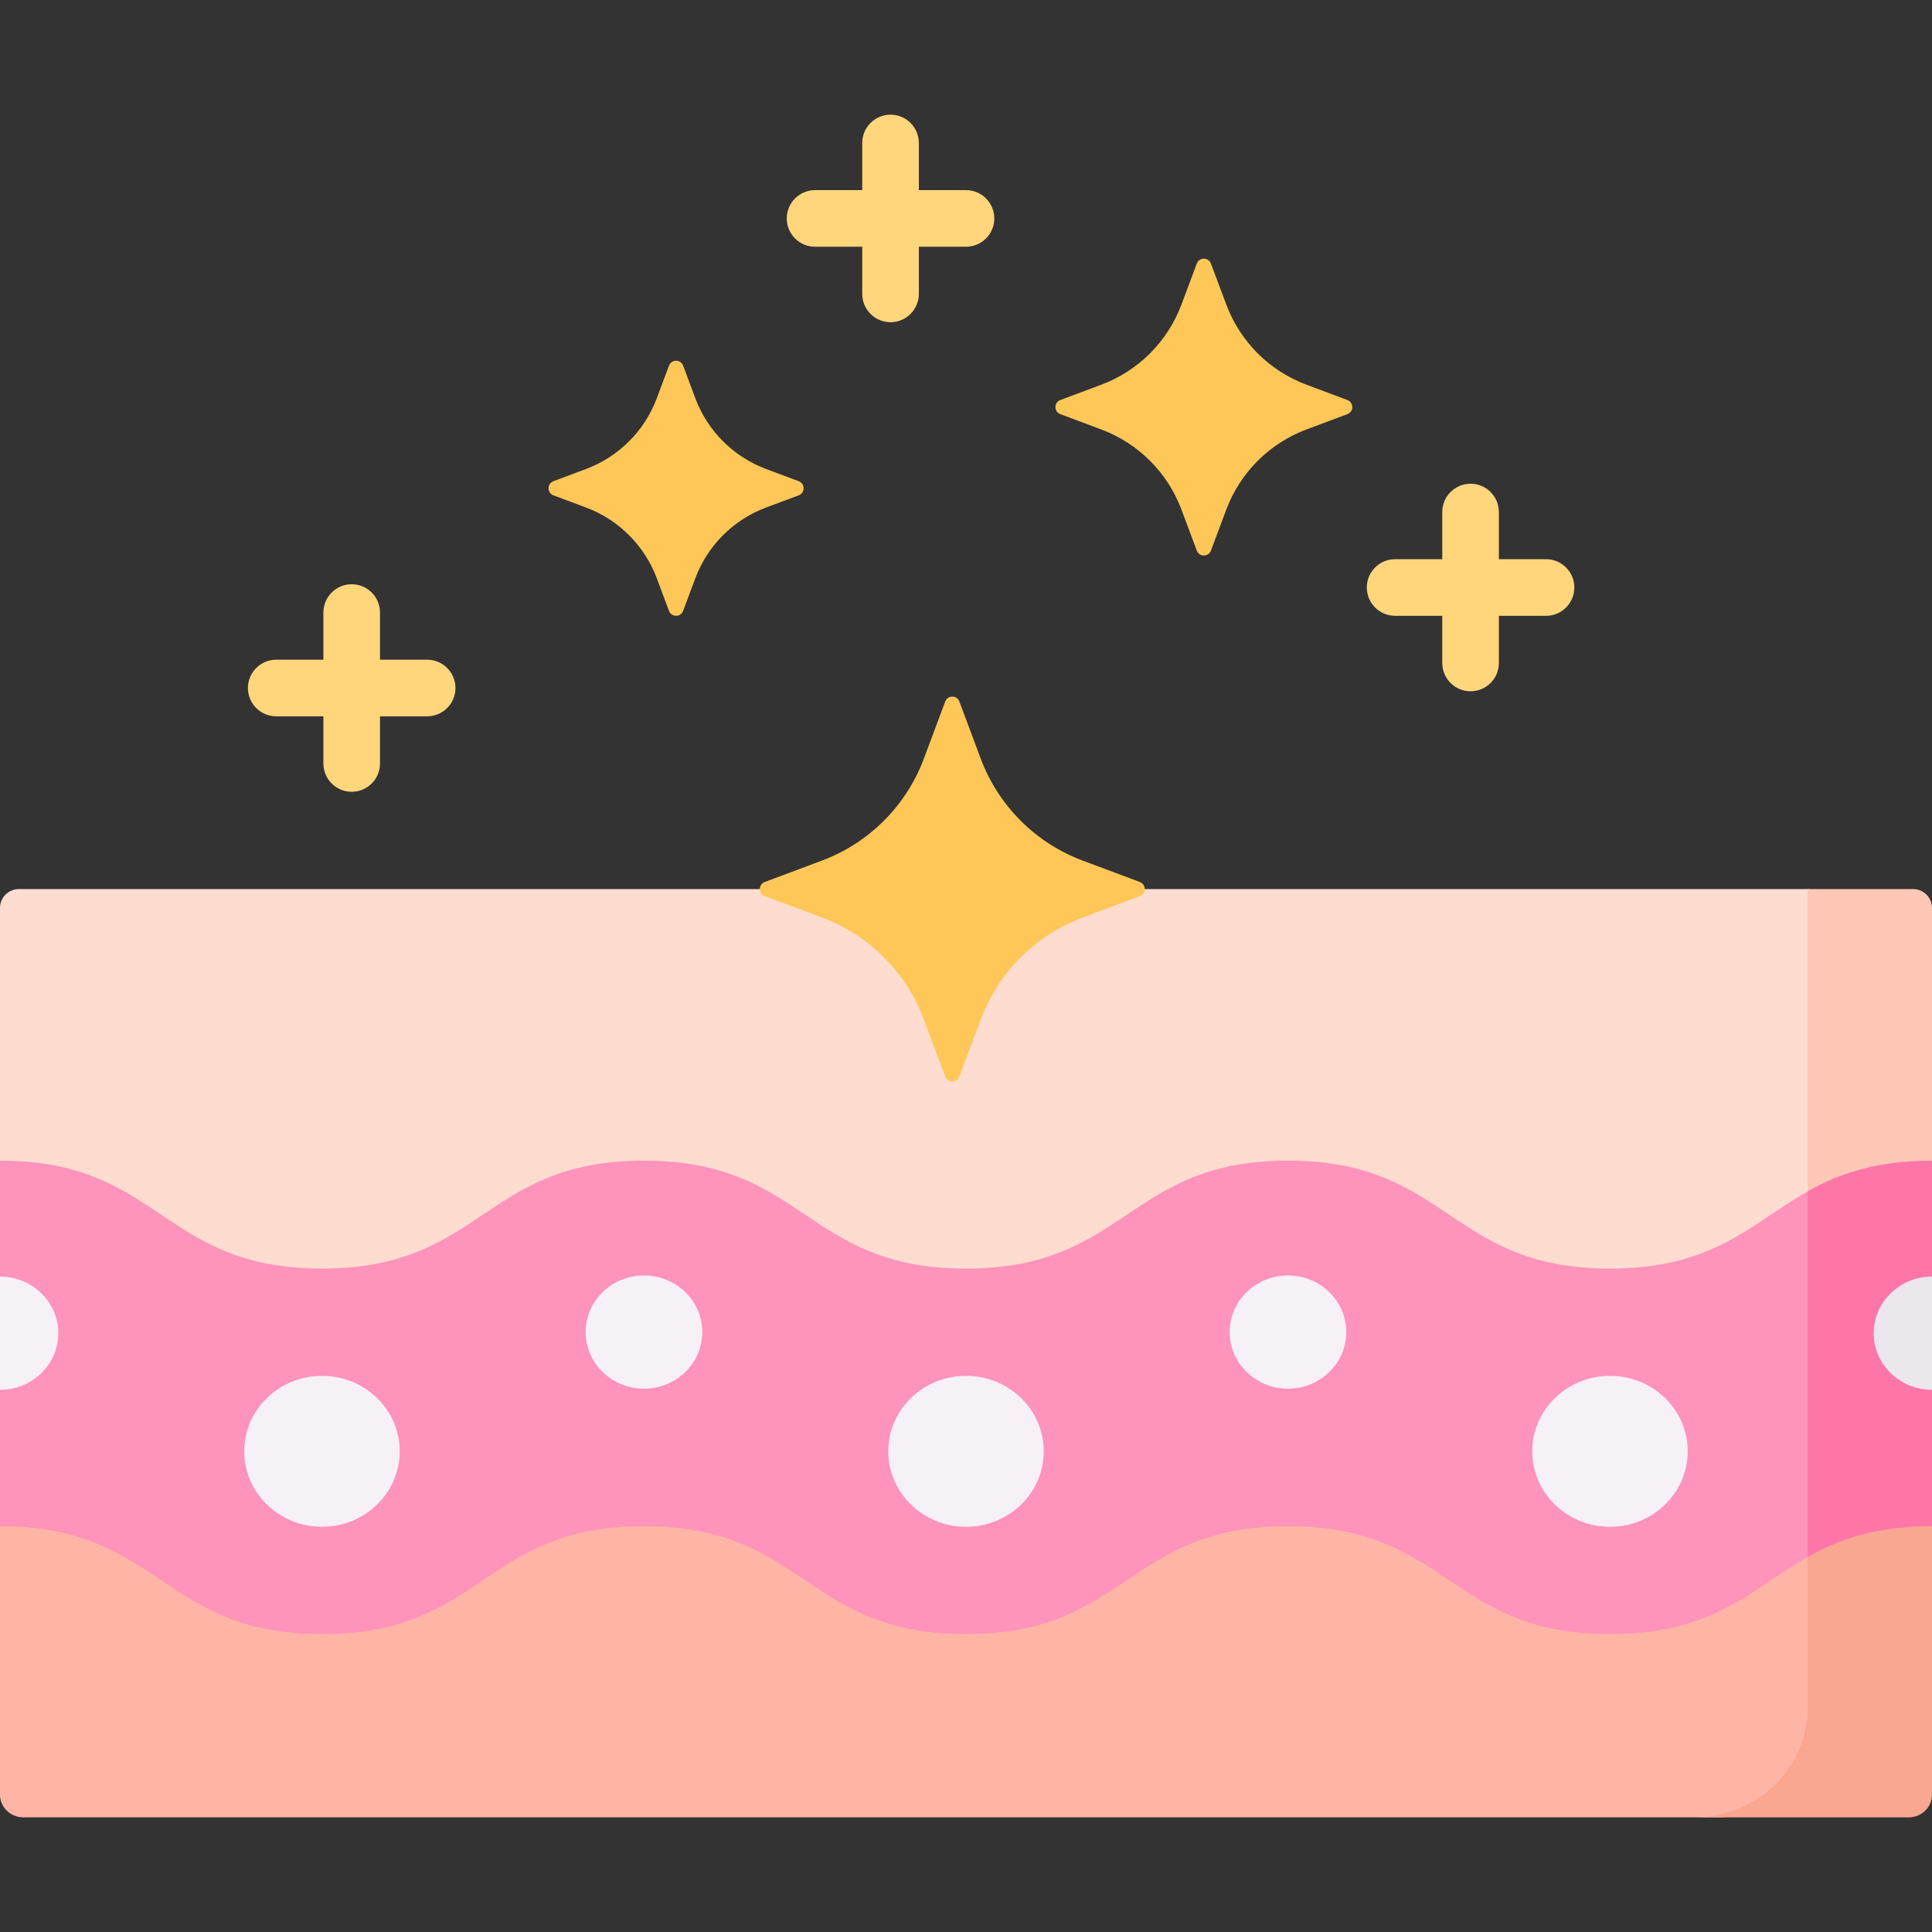
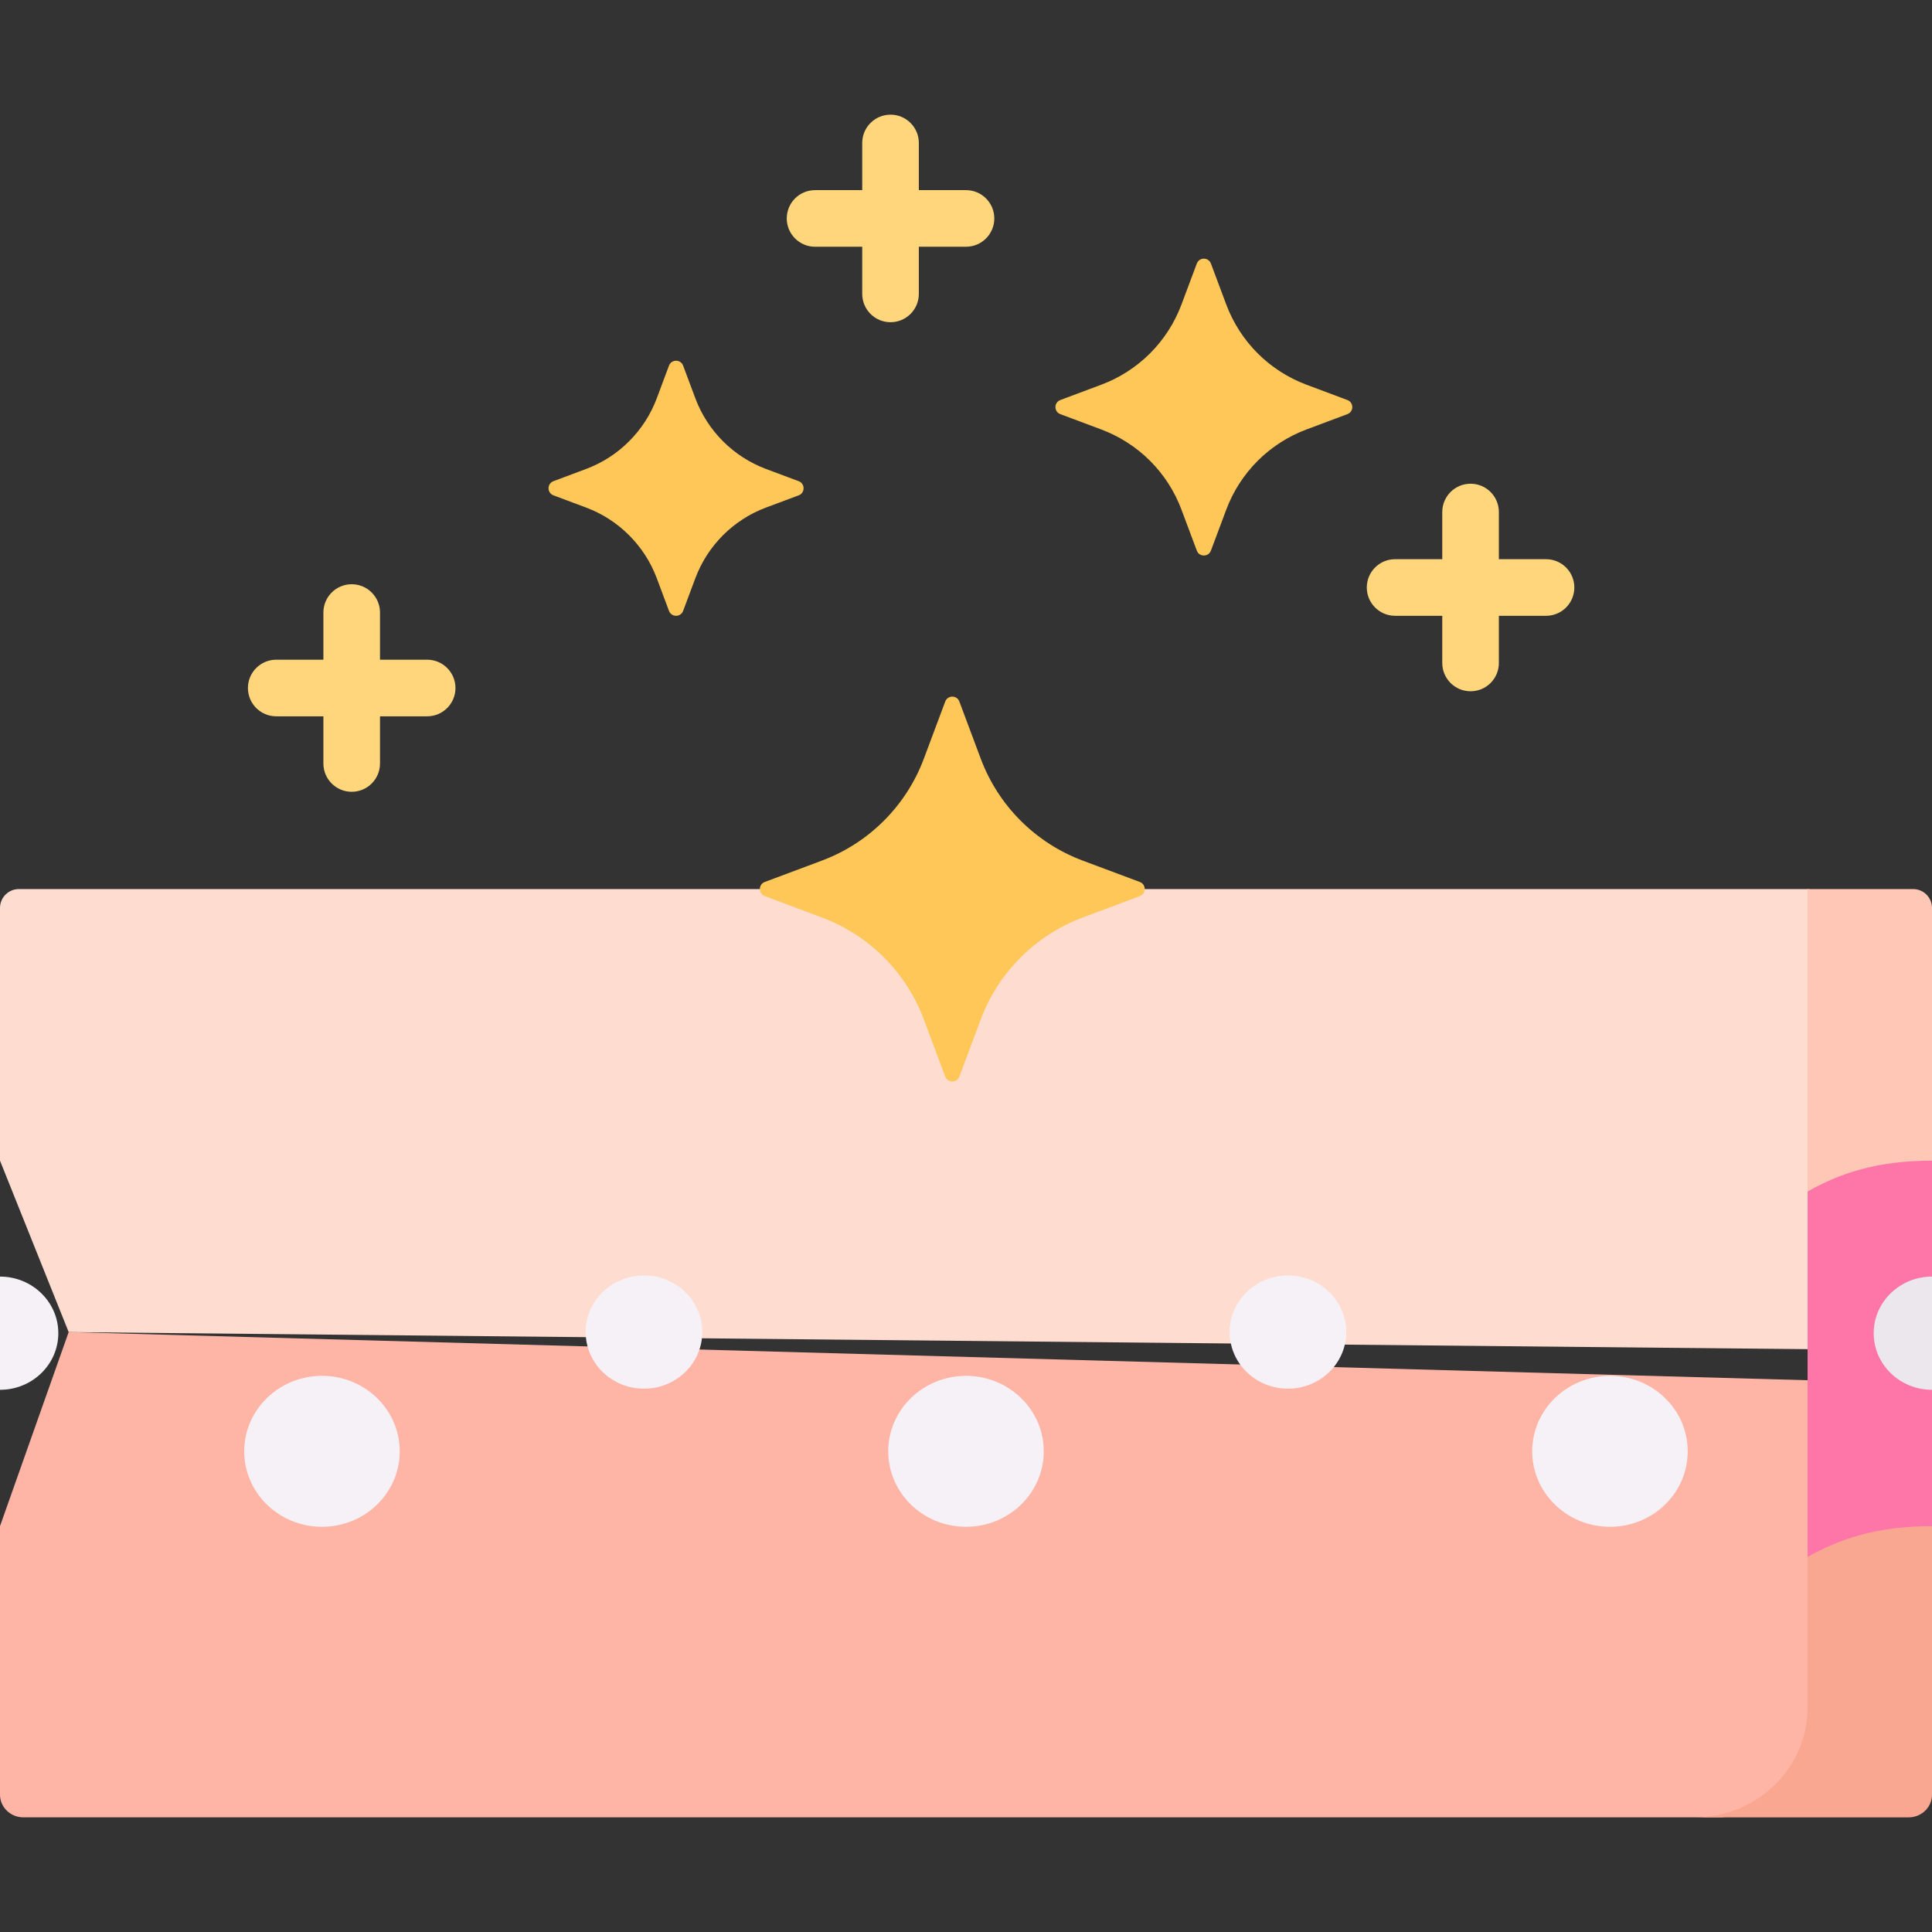
<svg xmlns="http://www.w3.org/2000/svg" fill="none" viewBox="0 0 80 80" height="80" width="80">
  <rect x="0" y="0" width="80" height="80" fill="#333333" stroke="none" />
  <g clip-path="url(#clip0_2001_2583)">
    <path fill="#FFDCD0" d="M79.441 38.353L78.251 55.9L2.844 55.159L0 48.06V37.596C0 37.388 0.082 37.19 0.229 37.043C0.375 36.897 0.574 36.814 0.781 36.814H74.849L78.476 37.416C79.01 37.416 79.441 37.836 79.441 38.353Z" />
    <path fill="#FFB5A5" d="M78.957 73.464C78.957 73.981 78.524 74.402 77.991 74.402L71.283 75.252H0.966C0.433 75.252 0 74.831 0 74.314V63.194L2.844 55.158L77.424 57.224L78.957 73.464Z" />
    <path fill="#FFC7B6" d="M80 48.06V37.596C80 37.388 79.917 37.19 79.771 37.043C79.624 36.897 79.425 36.814 79.218 36.814H74.849V55.9H78.251L80 48.06Z" />
    <path fill="#F9A791" d="M78.251 55.9H74.849V70.704C74.849 73.216 72.751 75.253 70.162 75.253H79.034C79.567 75.253 80 74.833 80 74.316V63.196L78.169 56.267L78.251 55.9Z" />
-     <path fill="#FE93BB" d="M66.666 52.529C59.999 52.529 59.999 48.06 53.332 48.06C46.666 48.06 46.666 52.529 39.999 52.529C33.333 52.529 33.333 48.06 26.666 48.06C20 48.06 20 52.529 13.333 52.529C6.667 52.529 6.667 48.06 0 48.06V52.862L0.595 55.206L0 57.549V63.196C6.666 63.196 6.666 67.664 13.333 67.664C20 67.664 20 63.196 26.666 63.196C33.333 63.196 33.333 67.664 39.999 67.664C46.666 67.664 46.666 63.196 53.332 63.196C59.999 63.196 59.999 67.664 66.666 67.664C71.981 67.664 73.059 64.825 76.654 63.673V48.538C73.059 49.69 71.981 52.529 66.666 52.529Z" />
    <path fill="#FE76A8" d="M80 48.06V52.862L79.441 55.51L80 57.549V63.195C77.648 63.195 76.127 63.751 74.849 64.471V49.337C76.127 48.617 77.648 48.06 80 48.06Z" />
    <path fill="#F6F0F7" d="M40 63.221C41.778 63.221 43.219 61.821 43.219 60.096C43.219 58.37 41.778 56.971 40 56.971C38.222 56.971 36.78 58.37 36.78 60.096C36.78 61.821 38.222 63.221 40 63.221Z" />
    <path fill="#F6F0F7" d="M13.333 63.221C15.111 63.221 16.552 61.821 16.552 60.096C16.552 58.37 15.111 56.971 13.333 56.971C11.555 56.971 10.113 58.37 10.113 60.096C10.113 61.821 11.555 63.221 13.333 63.221Z" />
    <path fill="#F6F0F7" d="M66.666 63.221C68.444 63.221 69.885 61.821 69.885 60.096C69.885 58.37 68.444 56.971 66.666 56.971C64.888 56.971 63.446 58.37 63.446 60.096C63.446 61.821 64.888 63.221 66.666 63.221Z" />
    <path fill="#F6F0F7" d="M26.666 57.502C27.999 57.502 29.08 56.452 29.08 55.158C29.08 53.864 27.999 52.814 26.666 52.814C25.332 52.814 24.251 53.864 24.251 55.158C24.251 56.452 25.332 57.502 26.666 57.502Z" />
    <path fill="#F6F0F7" d="M53.331 57.502C54.665 57.502 55.746 56.452 55.746 55.158C55.746 53.864 54.665 52.814 53.331 52.814C51.998 52.814 50.917 53.864 50.917 55.158C50.917 56.452 51.998 57.502 53.331 57.502Z" />
    <path fill="#ECE6ED" d="M80.001 52.861V57.549C78.668 57.549 77.586 56.5 77.586 55.205C77.586 53.911 78.668 52.861 80.001 52.861Z" />
    <path fill="#F6F0F7" d="M2.415 55.205C2.415 56.5 1.333 57.549 0 57.549V52.861C1.333 52.861 2.415 53.911 2.415 55.205Z" />
    <path fill="#FFC757" d="M49.557 10.914L48.922 12.61C48.638 13.368 48.195 14.057 47.623 14.63C47.05 15.202 46.361 15.645 45.603 15.929L43.907 16.564C43.636 16.665 43.636 17.048 43.907 17.149L45.603 17.784C46.361 18.068 47.05 18.511 47.623 19.083C48.195 19.656 48.638 20.344 48.922 21.103L49.557 22.799C49.658 23.07 50.041 23.07 50.142 22.799L50.777 21.103C51.061 20.344 51.504 19.656 52.076 19.083C52.649 18.511 53.337 18.068 54.096 17.784L55.792 17.149C56.063 17.048 56.063 16.665 55.792 16.564L54.096 15.929C53.337 15.645 52.649 15.202 52.076 14.63C51.504 14.057 51.061 13.368 50.777 12.61L50.142 10.914C50.041 10.643 49.658 10.643 49.557 10.914ZM39.14 29.049L38.254 31.417C37.893 32.38 37.33 33.256 36.602 33.983C35.874 34.711 34.999 35.274 34.035 35.635L31.667 36.521C31.397 36.622 31.397 37.005 31.667 37.106L34.035 37.993C34.999 38.353 35.874 38.917 36.602 39.644C37.33 40.372 37.893 41.247 38.254 42.211L39.14 44.579C39.241 44.85 39.624 44.85 39.725 44.579L40.611 42.211C40.972 41.247 41.535 40.372 42.263 39.644C42.991 38.917 43.866 38.353 44.83 37.993L47.198 37.106C47.468 37.005 47.468 36.622 47.198 36.521L44.83 35.635C43.866 35.274 42.991 34.711 42.263 33.983C41.535 33.256 40.972 32.38 40.611 31.417L39.725 29.049C39.624 28.778 39.241 28.778 39.14 29.049ZM27.701 15.141L27.197 16.49C26.946 17.16 26.555 17.768 26.049 18.273C25.544 18.779 24.936 19.17 24.266 19.42L22.917 19.925C22.646 20.027 22.646 20.409 22.917 20.511L24.266 21.016C24.936 21.266 25.544 21.657 26.049 22.163C26.555 22.669 26.946 23.276 27.197 23.946L27.701 25.295C27.803 25.566 28.186 25.566 28.287 25.295L28.794 23.939C29.044 23.272 29.434 22.666 29.938 22.162C30.442 21.658 31.048 21.268 31.715 21.018L33.072 20.511C33.342 20.409 33.342 20.027 33.072 19.925L31.722 19.42C31.053 19.17 30.445 18.779 29.939 18.273C29.434 17.768 29.042 17.16 28.792 16.49L28.287 15.141C28.186 14.87 27.803 14.87 27.701 15.141Z" />
    <path fill="#FFD67B" d="M64.018 23.155H62.065V21.202C62.065 20.555 61.541 20.03 60.893 20.03C60.246 20.03 59.721 20.555 59.721 21.202V23.155H57.768C57.121 23.155 56.596 23.68 56.596 24.327C56.596 24.974 57.121 25.499 57.768 25.499H59.721V27.452C59.721 28.099 60.246 28.624 60.893 28.624C61.541 28.624 62.065 28.099 62.065 27.452V25.499H64.018C64.329 25.499 64.627 25.376 64.847 25.156C65.067 24.936 65.19 24.638 65.19 24.327C65.19 24.017 65.067 23.718 64.847 23.499C64.627 23.279 64.329 23.155 64.018 23.155ZM17.688 27.317H15.735V25.364C15.735 24.717 15.21 24.192 14.563 24.192C13.915 24.192 13.391 24.717 13.391 25.364V27.317H11.438C10.79 27.317 10.266 27.842 10.266 28.489C10.266 29.136 10.79 29.661 11.438 29.661H13.391V31.614C13.391 32.261 13.915 32.786 14.563 32.786C15.21 32.786 15.735 32.261 15.735 31.614V29.661H17.688C18.335 29.661 18.86 29.136 18.86 28.489C18.86 27.842 18.335 27.317 17.688 27.317ZM40 7.873H38.047V5.92C38.047 5.272 37.522 4.748 36.875 4.748C36.228 4.748 35.703 5.272 35.703 5.92V7.873H33.75C33.103 7.873 32.578 8.397 32.578 9.045C32.578 9.692 33.103 10.217 33.75 10.217H35.703V12.17C35.703 12.817 36.228 13.342 36.875 13.342C37.522 13.342 38.047 12.817 38.047 12.17V10.217H40C40.647 10.217 41.172 9.692 41.172 9.045C41.172 8.397 40.647 7.873 40 7.873Z" />
  </g>
  <defs>
    <clipPath id="clip0_2001_2583">
      <rect fill="white" height="80" width="80" />
    </clipPath>
  </defs>
</svg>